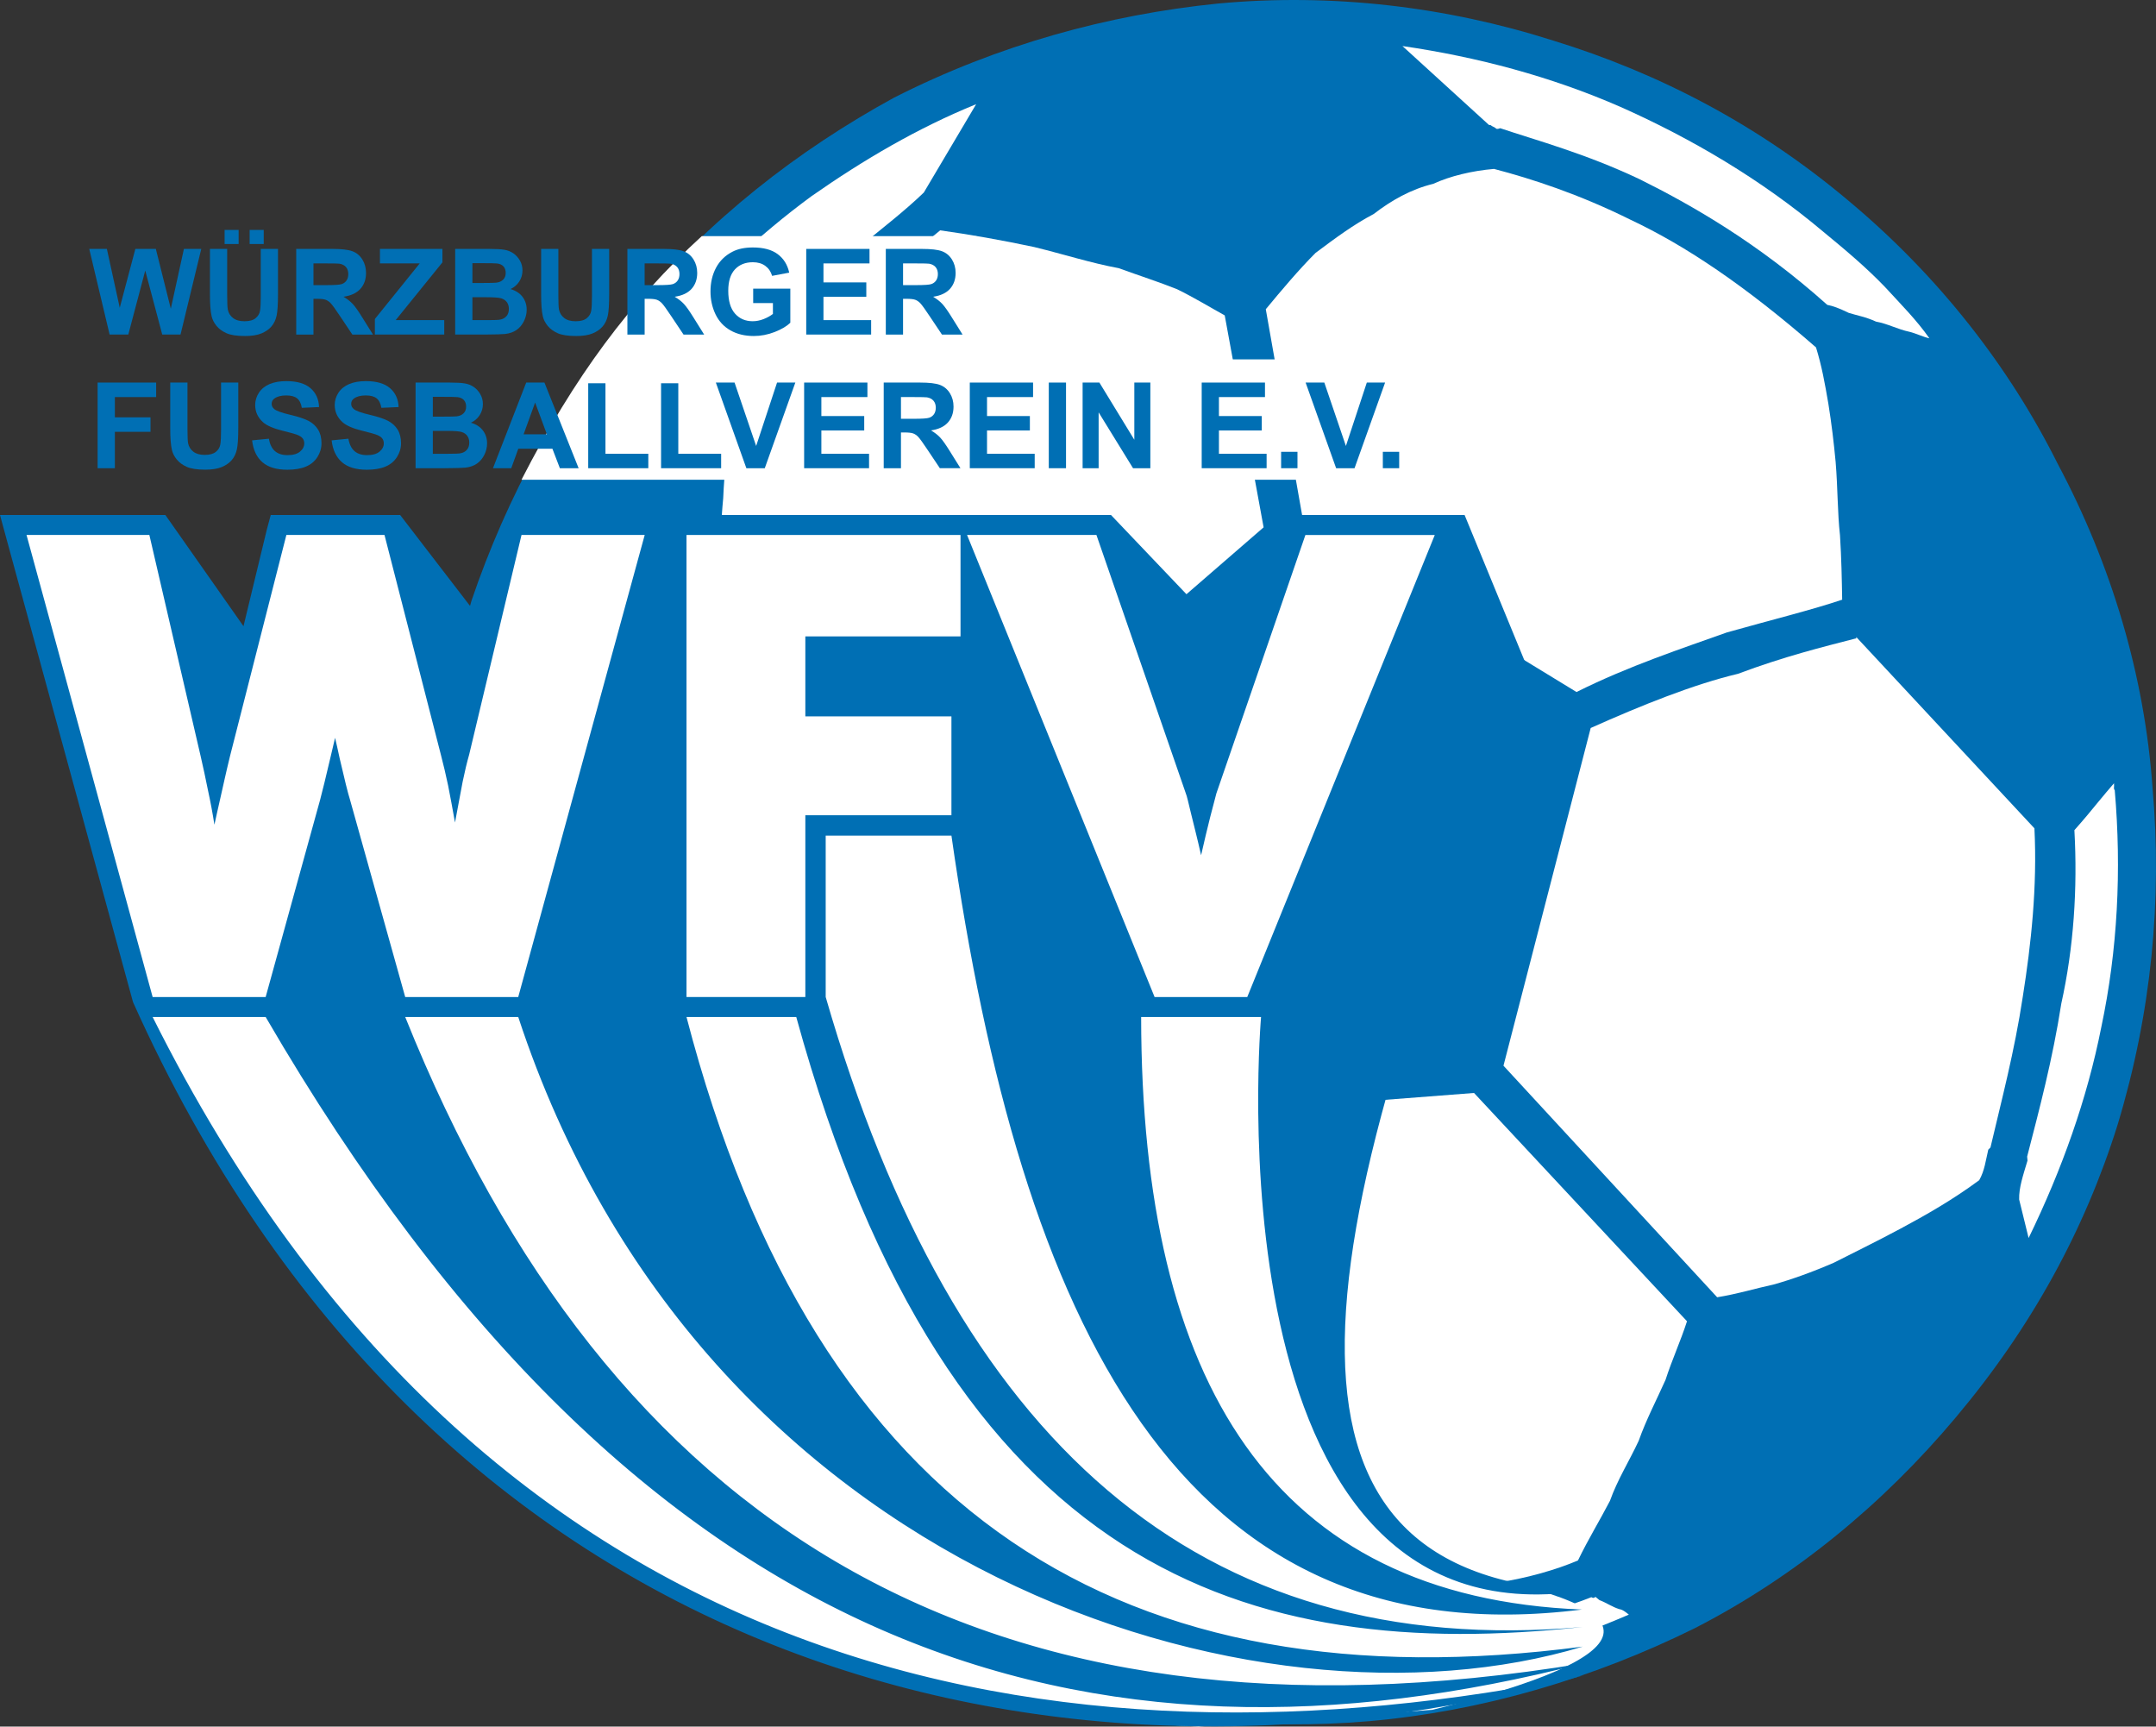
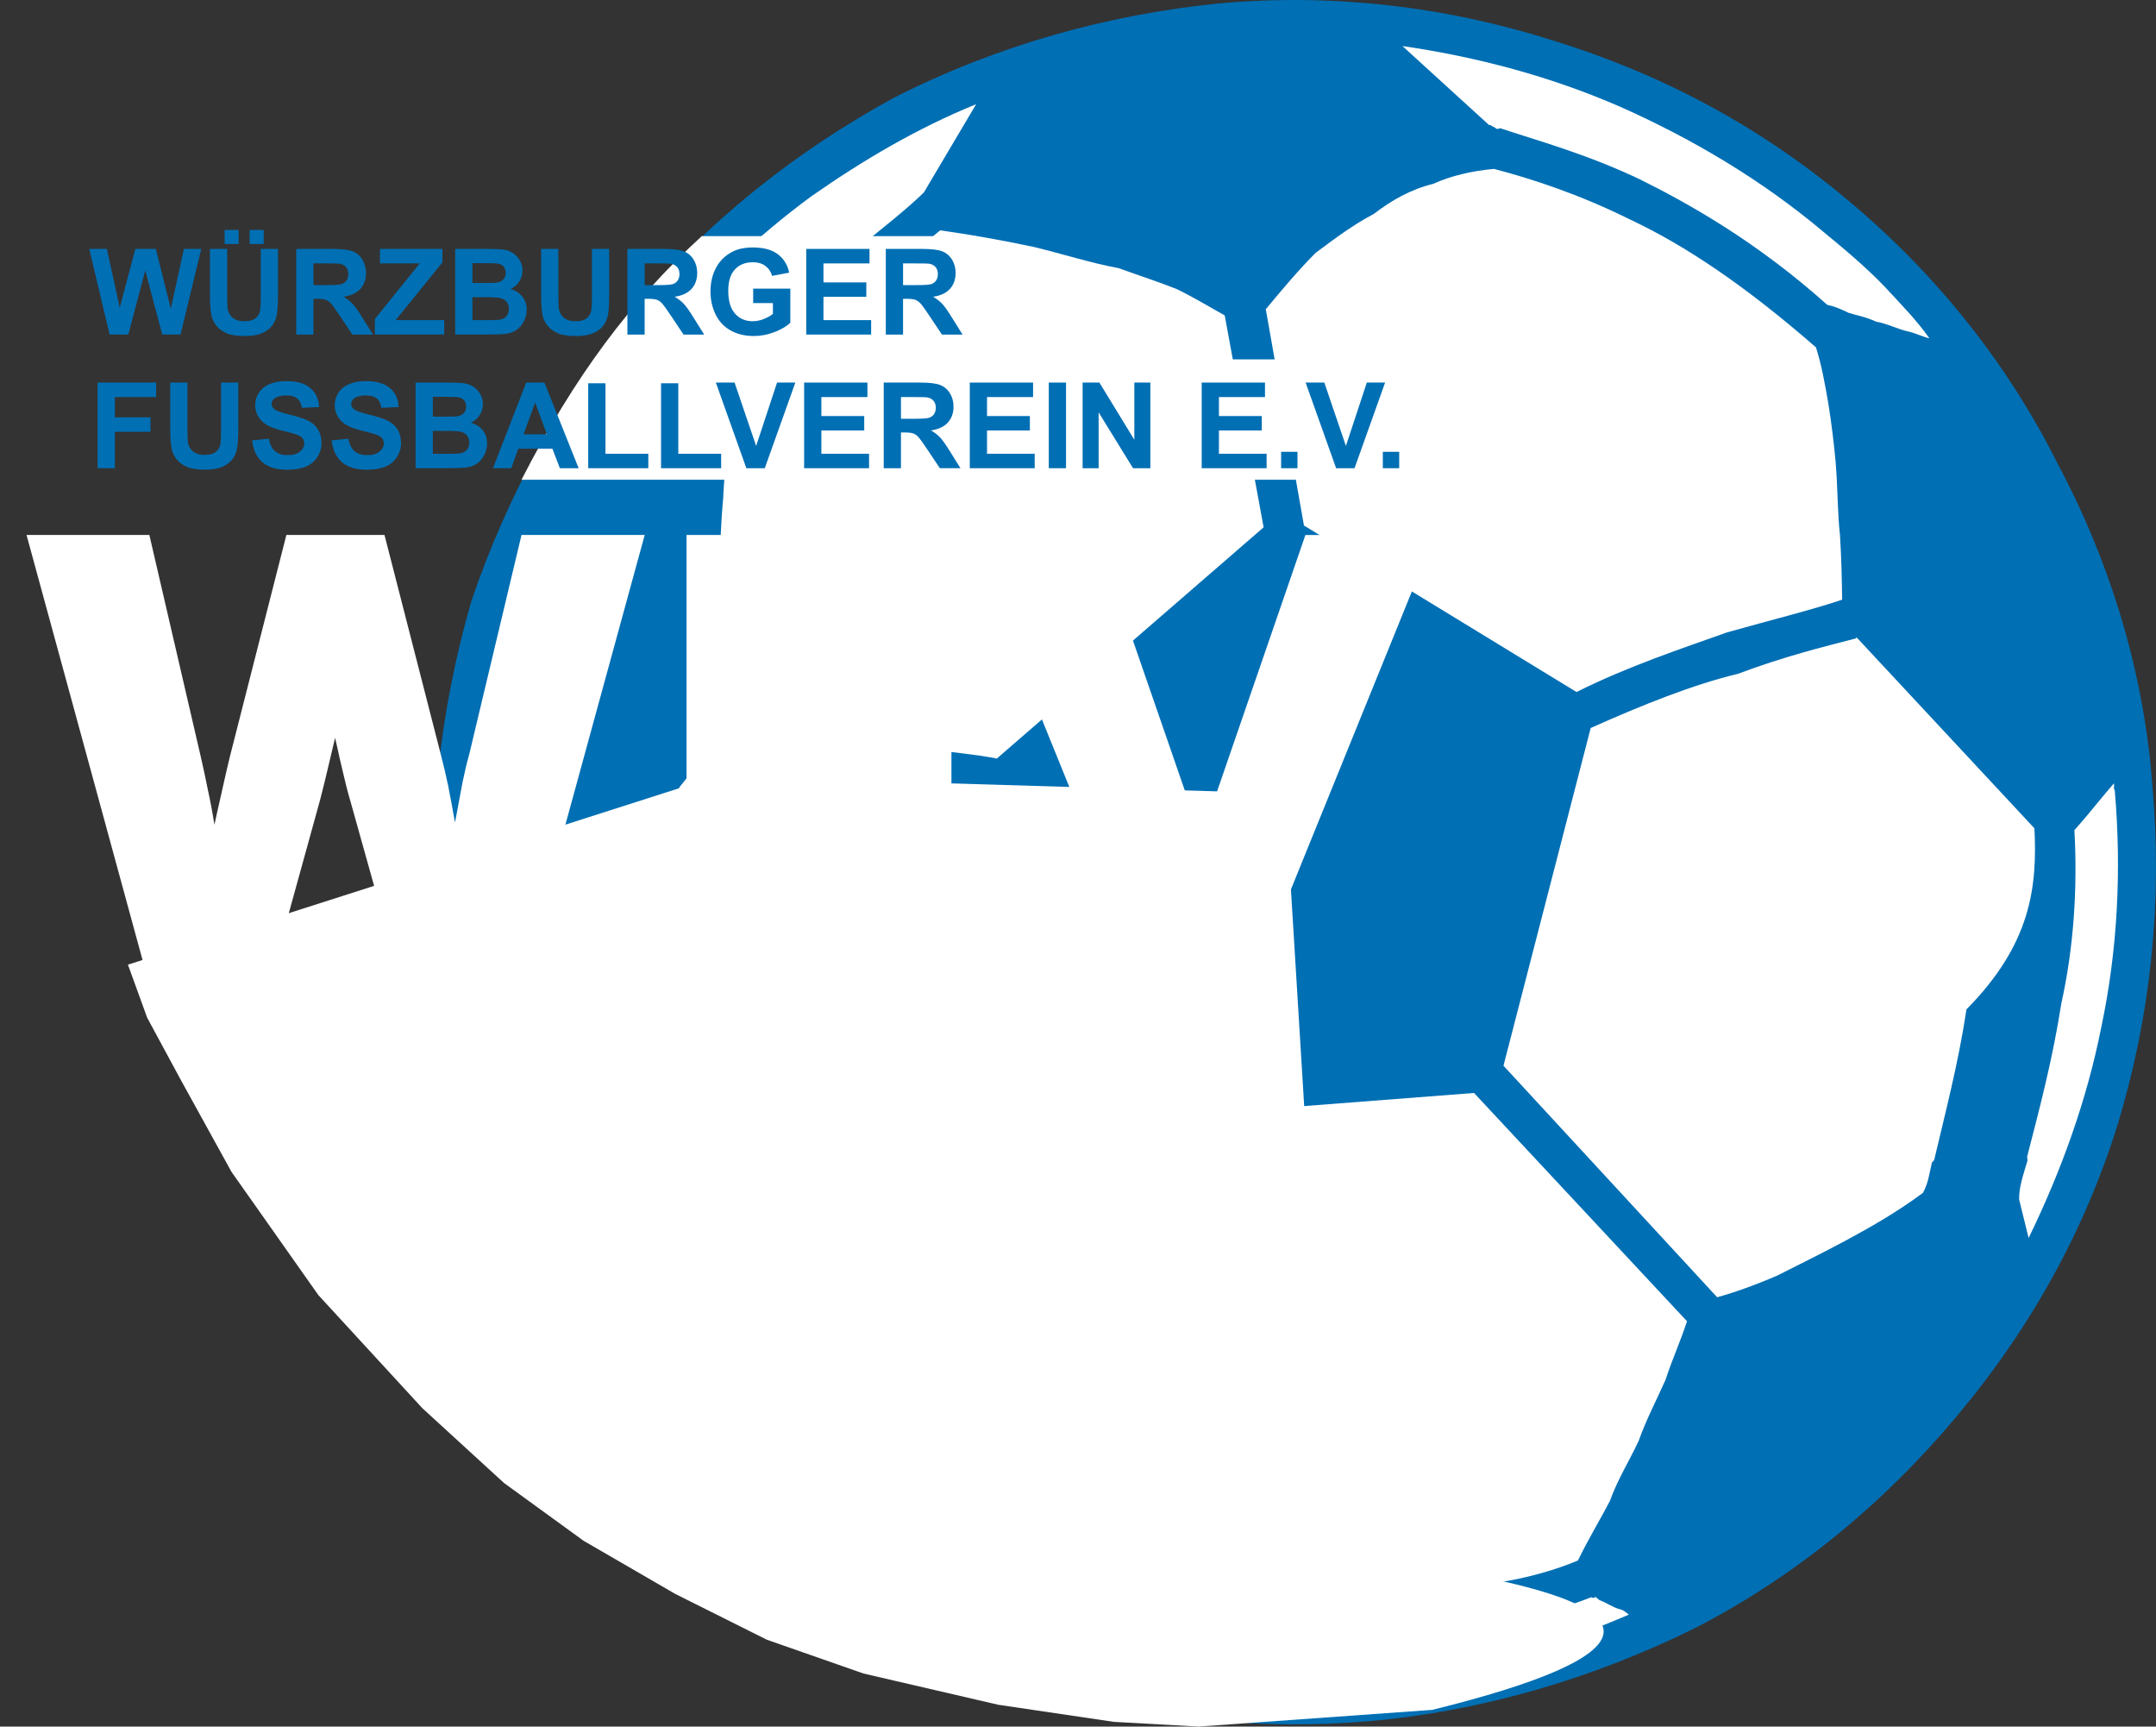
<svg xmlns="http://www.w3.org/2000/svg" version="1.1" id="Calque_1" width="427.142" height="341.975" viewBox="0 0 427.142 341.975" style="overflow:visible;enable-background:new 0 0 427.142 341.975;" xml:space="preserve">
  <rect x="0" y="0" width="427.142" height="341.975" fill="#333333" stroke="none" />
  <g>
    <path style="fill-rule:evenodd;clip-rule:evenodd;fill:#006FB4;" d="M125.712,61.103c14.904-17.783,32.328-31.319,51.408-41.76   c20.592-10.439,42.264-16.416,64.225-18.647c22.464-2.088,45.144,0.575,66.384,7.344c20.88,6.408,40.68,16.704,58.536,31.752   c17.928,14.976,31.823,32.904,41.399,52.056c10.656,20.016,17.208,41.904,18.792,64.152c1.944,22.249-0.216,44.64-6.912,66.745   c-6.552,20.951-17.136,40.248-32.04,57.96c-14.615,17.424-32.184,31.752-51.695,41.76c-20.232,10.008-42.265,16.488-64.513,18.432   c-21.743,1.872-44.855-0.359-66.384-7.344c-20.52-6.192-40.68-16.704-58.536-31.752c-17.856-14.977-31.464-32.688-41.4-52.128   c-10.368-19.729-16.56-42.048-18.72-64.08c-1.656-22.032,0.864-44.856,7.128-66.528C100.368,98.471,111.096,78.527,125.712,61.103   L125.712,61.103z" />
    <path style="fill-rule:evenodd;clip-rule:evenodd;fill:#FFFFFF;" d="M143.496,143.759c-2.448,3.456-5.328,7.848-8.784,12.024   c-2.448,4.68-6.048,9.504-8.496,14.256c-2.304,3.6-4.248,7.488-5.904,10.944c-1.656,2.88-2.736,5.977-3.744,8.641   c1.728,5.472,4.32,13.248,8.064,21.96c2.88,7.92,6.696,16.632,10.8,24.912c2.376,4.752,4.248,9.071,6.408,13.68   c1.872,3.816,4.032,6.912,5.832,10.439c2.664,0.217,5.616,1.44,9.72,2.593c3.312,0.792,7.992,1.872,12.168,2.592   c4.824,0.864,9.792,1.512,15.192,1.728c4.752,0,9.432-0.432,13.824-1.512c0.504-2.376,2.016-5.112,3.024-7.776   c1.44-3.6,3.312-6.336,4.392-9.432c2.736-4.752,5.112-10.296,7.56-16.56c2.592-4.608,5.256-10.152,7.848-15.624l-24.768-58.752   c-4.248-0.072-9.216-0.72-13.824-1.8c-4.176-0.72-9.072-1.512-14.112-3.024c-4.608-1.08-9-2.52-13.536-4.32   C150.912,147.215,147.096,146.062,143.496,143.759L143.496,143.759z" />
    <path style="fill-rule:evenodd;clip-rule:evenodd;fill:#FFFFFF;" d="M312.624,309.07c2.088-4.319,4.32-7.92,6.336-11.808   c1.513-4.248,3.816-7.848,5.688-11.88c1.512-4.248,3.527-8.064,5.328-12.096c1.224-3.816,3.023-7.776,4.248-11.593l-42.192-45.216   l-64.368,4.968c-2.231,4.177-4.536,9.288-6.912,14.832c-2.592,4.608-5.256,10.152-7.344,15.984c-2.304,3.6-3.384,6.768-4.752,9.864   c-0.72,2.664-2.52,5.399-3.816,7.848c1.512,3.312,3.312,6.84,4.68,10.008c1.728,3.672,3.96,7.632,6.552,11.088   c2.592,4.393,6.12,8.641,8.64,12.24c3.456,4.896,7.057,8.712,10.08,11.736c4.824,0.792,11.736,1.584,19.08,2.16   c7.416,0.144,15.336-0.216,23.112-0.504c7.128-1.08,13.824-1.513,20.088-3.312C302.616,312.526,308.232,310.942,312.624,309.07   L312.624,309.07z" />
-     <path style="fill-rule:evenodd;clip-rule:evenodd;fill:#FFFFFF;" d="M403.057,164.062l-35.28-37.872   c-0.216,0.288,0.36,0.216-0.216,0.288c-6.408,1.656-14.04,3.528-23.256,6.984c-8.784,2.088-19.009,6.192-29.16,10.728   l-17.28,66.888l42.336,45.863c4.032-0.647,7.776-1.8,11.16-2.52c3.6-1.008,7.632-2.448,11.952-4.32   c3.527-1.8,8.136-4.032,13.248-6.768c4.968-2.664,10.296-5.688,15.552-9.576c1.08-1.872,1.296-3.96,1.8-6.048   c0.433-0.433,0,0,0.433-0.433c2.159-9.216,4.752-18.936,6.407-29.88C402.408,186.959,403.632,175.654,403.057,164.062   L403.057,164.062z" />
+     <path style="fill-rule:evenodd;clip-rule:evenodd;fill:#FFFFFF;" d="M403.057,164.062l-35.28-37.872   c-0.216,0.288,0.36,0.216-0.216,0.288c-6.408,1.656-14.04,3.528-23.256,6.984c-8.784,2.088-19.009,6.192-29.16,10.728   l-17.28,66.888l42.336,45.863c3.6-1.008,7.632-2.448,11.952-4.32   c3.527-1.8,8.136-4.032,13.248-6.768c4.968-2.664,10.296-5.688,15.552-9.576c1.08-1.872,1.296-3.96,1.8-6.048   c0.433-0.433,0,0,0.433-0.433c2.159-9.216,4.752-18.936,6.407-29.88C402.408,186.959,403.632,175.654,403.057,164.062   L403.057,164.062z" />
    <path style="fill-rule:evenodd;clip-rule:evenodd;fill:#FFFFFF;" d="M242.641,62.471c-2.736-1.512-6.049-3.527-9.433-5.184   c-3.6-1.44-7.416-2.664-11.592-4.176c-5.472-1.009-10.8-2.736-16.704-4.177c-6.408-1.367-12.96-2.52-18.648-3.312   c-3.816,3.096-7.344,6.408-10.8,9.576c-3.816,3.096-7.344,6.408-10.944,9.72c-3.384,3.168-6.696,6.48-10.224,9.792   c-3.168,2.88-6.552,6.048-9.648,9.792c-0.504,3.888-1.152,8.856-1.368,14.184c-0.432,4.464-0.648,9.792-0.648,14.616   c0.144,4.896-0.072,9,0.504,13.464c0.72,3.384,0.864,7.056,2.304,9.576c3.456,1.584,7.416,3.456,11.664,4.968   c4.248,1.584,8.928,3.456,13.968,4.104c4.248,1.584,9.216,2.232,13.392,2.952c4.176,0.72,8.712,1.008,13.032,1.872l52.849-45.792   L242.641,62.471L242.641,62.471z" />
    <path style="fill-rule:evenodd;clip-rule:evenodd;fill:#FFFFFF;" d="M295.992,33.455c-4.32,0.36-8.784,1.439-12.024,2.952   c-4.464,1.08-8.352,3.312-11.808,5.976c-4.104,2.16-7.56,4.752-11.52,7.704c-3.312,3.312-6.769,7.416-9.864,11.16l7.56,42.84   l54,32.976c10.368-5.184,21.168-8.712,29.809-11.808c9.216-2.592,16.848-4.464,22.823-6.48c-0.071-4.104-0.144-8.208-0.432-12.744   c-0.504-4.464-0.432-9.36-0.864-14.544c-0.359-3.816-0.792-7.488-1.439-11.52c-0.72-4.176-1.296-7.416-2.448-11.16   c-13.968-12.168-25.848-20.16-36.72-25.271C312.769,38.423,303.408,35.399,295.992,33.455L295.992,33.455z" />
    <path style="fill-rule:evenodd;clip-rule:evenodd;fill:#FFFFFF;" d="M382.248,67.007c-2.52-3.6-5.544-6.624-8.855-10.224   c-3.744-3.889-7.776-7.272-12.24-10.944c-12.24-10.296-26.064-18.432-40.176-24.696c-13.681-5.976-28.296-9.863-43.128-12.023   l17.136,15.624c0.72,0.072,0,0,1.152,0.504c0.432,0.36,0.432,0.36,1.079,0.144c7.057,2.376,16.776,4.969,27.576,10.08   c10.296,5.112,23.473,12.601,37.225,24.912c1.151,0.216,2.304,0.648,4.248,1.584c1.584,0.504,3.384,0.792,5.399,1.729   c2.376,0.432,4.248,1.512,6.624,2.016C379.513,65.999,380.952,66.719,382.248,67.007L382.248,67.007z" />
    <path style="fill-rule:evenodd;clip-rule:evenodd;fill:#FFFFFF;" d="M401.904,245.207c6.624-13.608,11.592-27.576,14.4-41.761   c3.239-15.264,4.031-31.176,2.663-46.943c-0.287-0.288-0.071-0.576-0.144-1.368c-1.008,1.152-2.016,2.376-3.096,3.672   c-1.225,1.512-2.952,3.6-4.752,5.616c0.647,11.592-0.145,23.328-2.593,34.344c-1.728,11.088-4.319,20.809-6.768,30.312l0.072,0.792   c-0.864,2.88-1.729,5.399-1.656,7.704L401.904,245.207L401.904,245.207z" />
    <path style="fill-rule:evenodd;clip-rule:evenodd;fill:#FFFFFF;" d="M222.12,330.095c7.704,1.656,15.769,2.88,23.688,3.312   c7.991,0.359,16.92,0.287,25.056-0.433c9.432-0.432,18.648-2.448,27.504-4.607c8.208-2.232,16.848-5.328,24.336-8.568   c-0.288-0.216-1.151-1.008-1.872-1.08c-1.584-0.504-2.304-1.152-3.96-1.8c0,0-0.359-0.288-0.792-0.648   c-0.359,0.433-0.792,0.072-0.792,0.072c-4.896,1.944-10.512,3.528-16.416,4.896c-6.624,1.225-14.04,2.593-21.096,2.881   c-8.353,0.647-16.2,1.008-24.192,0.647c-7.416-0.216-14.184-1.08-20.016-1.656c-1.44,0.792-2.736,1.729-4.32,2.664   c-1.008,0.36-2.448,1.225-3.888,2.305c-0.576,0.72-1.8,1.224-2.017,1.512C222.912,330.022,222.48,329.663,222.12,330.095   L222.12,330.095z" />
    <path style="fill-rule:evenodd;clip-rule:evenodd;fill:#FFFFFF;" d="M93.96,180.263l0.072,0.792   c0.144,1.656-0.144,2.664,0.36,3.816c1.8,20.951,7.416,40.752,16.848,59.76c9.072,17.424,20.592,33.12,36.144,46.944   c-0.648-2.521-0.936-4.824-1.224-7.849c-0.576-3.24-0.792-6.191-1.512-9.576c-0.072-0.792-0.432-1.872-0.72-3.312   c-0.072-0.864,0-1.512-0.072-2.376c-2.592-3.456-4.896-7.344-7.776-12.024c-2.736-5.111-5.544-10.728-8.28-16.56   c-3.816-7.992-7.488-16.561-10.944-25.057c-2.952-8.783-5.832-16.704-7.56-22.176c-1.152-1.008-2.592-1.728-3.96-2.808   c-1.584-1.368-2.808-2.376-4.392-3.744c-1.224-1.008-2.808-2.376-4.032-3.312C95.616,181.631,94.896,180.982,93.96,180.263   L93.96,180.263z" />
    <path style="fill-rule:evenodd;clip-rule:evenodd;fill:#FFFFFF;" d="M131.76,66.143c-3.312,4.032-6.408,7.704-9.576,12.097   c-2.304,3.6-4.608,7.271-6.768,10.728c1.368-0.144,3.024-0.288,3.888-0.792c2.304-0.864,4.032-1.44,6.696-1.944   c2.088-1.008,3.96-2.232,6.408-3.672c2.232-0.864,4.32-1.872,6.552-3.6c2.952-3.528,6.12-6.408,10.008-10.224   c3.024-2.952,6.696-6.408,10.296-9.792c3.744-3.601,7.992-7.128,11.52-10.44c4.104-3.384,8.352-6.624,12.24-10.368l10.368-17.496   c-11.52,4.681-22.32,11.017-32.616,18.216C150.192,46.631,140.616,55.703,131.76,66.143L131.76,66.143z" />
    <path style="fill-rule:evenodd;clip-rule:evenodd;fill:#FFFFFF;" d="M29.16,201.575l-3.816-10.513l116.568-37.296l112.68,3.384   l6.696,109.368l8.136,27.216l8.641,11.448c3.456,2.088,6.983,4.176,10.439,6.192c41.4,7.271,37.872,16.775-4.752,27.288   l-46.296,3.312l-16.775-0.936l-22.896-3.385l-26.712-6.191l-19.152-6.696l-18.144-9.072l-18.144-10.512l-15.768-11.448   l-16.2-14.832l-20.592-22.392l-17.208-24.408l-10.008-18.144L29.16,201.575L29.16,201.575z" />
-     <path style="fill-rule:evenodd;clip-rule:evenodd;fill:#006FB4;" d="M95.328,122.879l4.104-17.856l0.72-3.024h3.168h24.408h4.32   h0.864h3.096h49.68h4.608h1.296h2.664h22.968h2.88l26.208,27.504l8.496-24.84l0.936-2.664h2.88h25.632h5.904   c4.68,11.376,9.36,22.752,14.04,34.128c-49.104,116.352-54.647,175.968,9.072,178.992c-74.664,11.016-63.36-114.408-63.433-113.688   h-2.735h-18.36h-2.664c0.072,72.504,26.064,114.912,87.336,117.36c-79.92,10.08-111.24-57.528-124.92-153.288h-24.912   c0,10.656,0,21.312,0,31.968c25.272,87.552,73.728,131.472,149.976,124.776c-65.952,7.128-125.496-10.584-155.808-120.816   c-7.2,0-14.472,0-21.744,0c25.704,98.928,86.904,136.584,177.552,124.704c-64.513,19.44-174.6-14.472-210.888-124.704   c-7.488,0-14.904,0-22.392,0c40.176,100.08,114.264,147.672,233.424,128.016c-97.271,25.057-186.768-0.216-261.072-128.016   c-7.488,0-14.976,0-22.392,0c66.24,132.552,180.144,151.561,283.536,130.392c-109.584,29.881-229.464-4.176-287.424-133.344   l-24.984-91.44L0,101.999h5.256h24.336h3.168l15.48,22.032l4.608-19.08l0.792-2.952h3.096h19.44h3.096L95.328,122.879   L95.328,122.879z M83.448,150.455L73.08,109.991H59.832l-10.368,40.68l0,0c-0.36,1.512-0.72,3.096-1.08,4.608   c-0.432,1.872-0.648,2.736-0.792,3.456l0,0c-0.432,1.872-0.576,2.592-0.648,2.808c-0.144,0.864-0.36,1.8-0.576,2.664l-4.392,20.665   l-3.456-20.88c-0.144-1.08-0.36-2.232-0.576-3.384c-0.216-1.152-0.432-2.232-0.648-3.312v-0.072c-0.36-1.8-0.648-3.024-0.72-3.312   c-0.288-1.44-0.504-2.592-0.72-3.312l0,0l-9.432-40.608H10.44l22.824,83.448h16.344l9.936-36.144l0,0   c0.288-0.864,0.576-1.944,0.864-3.24c0.36-1.368,0.792-3.096,1.224-5.112s0,0,0.288-1.08c0.216-1.08,0.432-2.016,0.576-2.52   l3.6-16.992l4.176,16.848c0.144,0.72,0.288,1.368,0.432,1.8c0.144,0.792,0.36,1.656,0.576,2.448l0,0   c0.432,2.016,0.792,3.672,1.152,4.968c0.288,1.152,0.504,2.088,0.72,2.808l0.072,0.072l10.08,36.144h16.272l22.896-83.448h-15.984   l-9.648,40.392l-0.072,0.072c-0.144,0.72-0.36,1.512-0.576,2.376c-0.216,1.008-0.432,1.944-0.576,2.808l0,0   c-0.36,1.728-0.648,3.024-0.72,3.528c-0.288,1.656-0.576,3.168-0.792,4.464l-4.032,21.456l-3.816-21.528   c-0.216-1.008-0.432-2.232-0.72-3.816c-0.216-1.08-0.432-2.232-0.72-3.312v-0.072c-0.144-0.72-0.36-1.728-0.648-2.952   C83.88,152.183,83.664,151.247,83.448,150.455L83.448,150.455L83.448,150.455z M140.04,109.991v83.448h15.552v-31.968v-3.96h3.96   h24.984v-11.664h-24.984h-3.96v-3.96v-15.84v-4.032h3.96h26.712v-12.024H140.04L140.04,109.991z M197.568,109.991l33.84,83.448   h13.032l33.912-83.448h-16.849L244.8,158.447l0,0c-0.144,0.288-0.287,0.864-0.504,1.728c-0.216,0.864-0.432,1.728-0.647,2.592   v0.072c-0.288,1.08-0.576,2.232-0.864,3.456c-0.432,1.8-0.72,3.024-0.936,3.96l-3.889,16.992l-3.888-16.992   c-0.288-1.152-0.648-2.808-1.152-4.68c-0.144-0.792-0.432-2.088-0.863-3.6h0.071c-0.216-0.648-0.359-1.296-0.647-2.448   c-0.145-0.576-0.288-0.936-0.288-1.152l-16.776-48.384H197.568L197.568,109.991z" />
    <path style="fill-rule:evenodd;clip-rule:evenodd;fill:#FFFFFF;" d="M76.176,105.959l11.16,43.488   c0.504,1.944,1.008,4.032,1.44,6.12c0.432,2.16,0.864,4.536,1.368,7.344c0.576-3.24,1.152-5.976,1.512-8.064   c0.432-2.088,0.864-3.888,1.296-5.4l10.368-43.488h24.408l-25.056,91.512H80.28l-10.944-39.096   c-0.432-1.368-1.08-4.032-2.016-8.064c-0.36-1.8-0.72-3.168-0.936-4.176c-0.216,0.864-0.504,2.088-0.864,3.672   c-0.936,4.032-1.656,6.912-2.088,8.568l-10.8,39.096H30.24L5.256,105.959h24.336l10.152,43.776c0.504,2.232,1.008,4.464,1.44,6.696   c0.504,2.304,0.936,4.608,1.296,6.912c0.36-1.728,0.792-3.528,1.224-5.472c0.432-1.872,1.008-4.608,1.872-8.136l11.16-43.776   H76.176L76.176,105.959z" />
    <polygon style="fill-rule:evenodd;clip-rule:evenodd;fill:#FFFFFF;" points="136.008,197.471 136.008,105.959 190.296,105.959    190.296,126.047 159.552,126.047 159.552,141.887 188.496,141.887 188.496,161.471 159.552,161.471 159.552,197.471    136.008,197.471  " />
    <path style="fill-rule:evenodd;clip-rule:evenodd;fill:#FFFFFF;" d="M228.744,197.471l-37.152-91.512h25.632l17.712,51.192   c0.216,0.504,0.504,1.8,1.008,3.888c0.504,2.088,1.224,4.824,2.016,8.352c0.648-2.808,1.225-5.328,1.8-7.56   c0.576-2.232,1.009-3.816,1.225-4.68l17.64-51.192h25.632l-37.151,91.512H228.744L228.744,197.471z" />
    <path style="fill-rule:evenodd;clip-rule:evenodd;fill:#FFFFFF;" d="M103.32,95.015h174.744V71.183h-84.6V46.775   c-18.576,0-35.784,0-54.432,0C124.92,59.663,113.76,74.639,103.32,95.015L103.32,95.015z" />
    <polygon style="fill-rule:evenodd;clip-rule:evenodd;fill:#006FB4;" points="21.717,66.264 17.682,49.301 21.174,49.301    23.726,60.951 26.816,49.301 30.876,49.301 33.841,61.149 36.436,49.301 39.873,49.301 35.766,66.264 32.144,66.264 28.777,53.582    25.418,66.264 21.717,66.264  " />
    <path style="fill-rule:evenodd;clip-rule:evenodd;fill:#006FB4;" d="M41.594,49.301h3.414v9.187c0,1.457,0.043,2.405,0.126,2.835   c0.146,0.695,0.496,1.253,1.043,1.671c0.551,0.423,1.303,0.632,2.256,0.632c0.969,0,1.701-0.197,2.193-0.596   c0.492-0.396,0.788-0.885,0.886-1.462c0.102-0.58,0.149-1.54,0.149-2.883v-9.384h3.414v8.91c0,2.037-0.09,3.476-0.275,4.316   s-0.524,1.548-1.02,2.129c-0.496,0.576-1.162,1.038-1.988,1.382c-0.831,0.344-1.917,0.514-3.256,0.514   c-1.614,0-2.839-0.186-3.674-0.561c-0.834-0.375-1.492-0.861-1.976-1.458c-0.484-0.596-0.803-1.224-0.957-1.88   c-0.225-0.971-0.334-2.405-0.334-4.305V49.301L41.594,49.301z M44.499,48.329v-2.788h2.78v2.788H44.499L44.499,48.329z    M49.457,48.329v-2.788h2.792v2.788H49.457L49.457,48.329z" />
    <path style="fill-rule:evenodd;clip-rule:evenodd;fill:#006FB4;" d="M58.686,66.264V49.301h7.189c1.808,0,3.119,0.154,3.938,0.458   c0.819,0.305,1.477,0.845,1.969,1.623c0.492,0.782,0.736,1.671,0.736,2.674c0,1.271-0.374,2.326-1.118,3.156   c-0.744,0.825-1.863,1.351-3.347,1.563c0.74,0.435,1.351,0.908,1.831,1.426c0.48,0.518,1.126,1.434,1.941,2.753l2.067,3.31h-4.083   l-2.469-3.692c-0.878-1.319-1.477-2.149-1.799-2.492c-0.323-0.344-0.666-0.577-1.028-0.707c-0.362-0.127-0.933-0.19-1.721-0.19   h-0.689v7.082H58.686L58.686,66.264z M62.104,56.473h2.524c1.638,0,2.662-0.066,3.071-0.205c0.406-0.139,0.724-0.379,0.957-0.719   c0.229-0.34,0.347-0.763,0.347-1.271c0-0.573-0.154-1.031-0.457-1.383c-0.303-0.352-0.732-0.572-1.287-0.667   c-0.276-0.036-1.106-0.056-2.493-0.056h-2.662V56.473L62.104,56.473z" />
    <polygon style="fill-rule:evenodd;clip-rule:evenodd;fill:#006FB4;" points="74.271,66.264 74.271,63.175 83.153,52.172    75.274,52.172 75.274,49.301 87.653,49.301 87.653,51.963 78.389,63.404 88.012,63.404 88.012,66.264 74.271,66.264  " />
    <path style="fill-rule:evenodd;clip-rule:evenodd;fill:#006FB4;" d="M90.178,49.301h6.76c1.339,0,2.339,0.056,2.997,0.17   c0.657,0.11,1.244,0.344,1.764,0.699c0.52,0.355,0.949,0.825,1.295,1.418c0.347,0.588,0.52,1.251,0.52,1.982   c0,0.794-0.213,1.524-0.638,2.188c-0.429,0.664-1.008,1.161-1.736,1.493c1.028,0.3,1.823,0.813,2.375,1.536   c0.555,0.727,0.831,1.58,0.831,2.56c0,0.771-0.177,1.521-0.536,2.251c-0.358,0.727-0.847,1.312-1.464,1.746   c-0.618,0.434-1.382,0.702-2.292,0.805c-0.567,0.06-1.941,0.1-4.119,0.115h-5.756V49.301L90.178,49.301z M93.595,52.124v3.923   h2.236c1.331,0,2.158-0.021,2.481-0.06c0.583-0.067,1.043-0.269,1.378-0.604c0.334-0.336,0.5-0.778,0.5-1.327   c0-0.525-0.142-0.951-0.429-1.279c-0.292-0.328-0.721-0.525-1.288-0.593c-0.338-0.039-1.312-0.06-2.917-0.06H93.595L93.595,52.124z    M93.595,58.87v4.534h3.158c1.232,0,2.012-0.032,2.343-0.103c0.508-0.091,0.921-0.32,1.24-0.676c0.319-0.359,0.48-0.841,0.48-1.441   c0-0.51-0.126-0.94-0.37-1.296c-0.248-0.355-0.603-0.615-1.067-0.777c-0.465-0.162-1.477-0.241-3.028-0.241H93.595L93.595,58.87z" />
    <path style="fill-rule:evenodd;clip-rule:evenodd;fill:#006FB4;" d="M107.207,49.301h3.414v9.187c0,1.457,0.043,2.405,0.126,2.835   c0.146,0.695,0.496,1.253,1.043,1.671c0.551,0.423,1.303,0.632,2.256,0.632c0.969,0,1.701-0.197,2.193-0.596   c0.492-0.396,0.788-0.885,0.886-1.462c0.103-0.58,0.15-1.54,0.15-2.883v-9.384h3.414v8.91c0,2.037-0.09,3.476-0.275,4.316   s-0.524,1.548-1.02,2.129c-0.496,0.576-1.162,1.038-1.988,1.382c-0.831,0.344-1.917,0.514-3.256,0.514   c-1.614,0-2.839-0.186-3.674-0.561c-0.834-0.375-1.492-0.861-1.977-1.458c-0.484-0.596-0.803-1.224-0.957-1.88   c-0.225-0.971-0.334-2.405-0.334-4.305V49.301L107.207,49.301z" />
    <path style="fill-rule:evenodd;clip-rule:evenodd;fill:#006FB4;" d="M124.299,66.264V49.301h7.189c1.807,0,3.119,0.154,3.938,0.458   c0.819,0.305,1.477,0.845,1.969,1.623c0.492,0.782,0.736,1.671,0.736,2.674c0,1.271-0.374,2.326-1.118,3.156   c-0.744,0.825-1.863,1.351-3.347,1.563c0.74,0.435,1.351,0.908,1.831,1.426c0.48,0.518,1.126,1.434,1.941,2.753l2.067,3.31h-4.083   l-2.469-3.692c-0.878-1.319-1.477-2.149-1.799-2.492c-0.323-0.344-0.666-0.577-1.028-0.707c-0.362-0.127-0.933-0.19-1.721-0.19   h-0.689v7.082H124.299L124.299,66.264z M127.717,56.473h2.524c1.638,0,2.662-0.066,3.071-0.205   c0.405-0.139,0.724-0.379,0.957-0.719c0.229-0.34,0.347-0.763,0.347-1.271c0-0.573-0.154-1.031-0.457-1.383   c-0.303-0.352-0.732-0.572-1.288-0.667c-0.275-0.036-1.106-0.056-2.492-0.056h-2.662V56.473L127.717,56.473z" />
    <path style="fill-rule:evenodd;clip-rule:evenodd;fill:#006FB4;" d="M149.219,60.027v-2.859h7.359v6.758   c-0.717,0.694-1.752,1.307-3.11,1.836c-1.359,0.525-2.732,0.79-4.123,0.79c-1.768,0-3.312-0.371-4.626-1.113   c-1.315-0.747-2.303-1.81-2.965-3.195c-0.662-1.387-0.992-2.891-0.992-4.519c0-1.766,0.37-3.337,1.106-4.712   c0.74-1.37,1.819-2.424,3.244-3.155c1.083-0.564,2.434-0.845,4.048-0.845c2.099,0,3.741,0.442,4.918,1.323   c1.181,0.885,1.941,2.104,2.28,3.665l-3.39,0.636c-0.24-0.834-0.689-1.493-1.347-1.976c-0.657-0.481-1.476-0.722-2.46-0.722   c-1.492,0-2.678,0.474-3.56,1.421c-0.882,0.952-1.319,2.358-1.319,4.227c0,2.01,0.445,3.522,1.338,4.53   c0.89,1.007,2.06,1.508,3.504,1.508c0.717,0,1.434-0.142,2.154-0.422c0.717-0.281,1.335-0.624,1.851-1.023v-2.152H149.219   L149.219,60.027z" />
    <polygon style="fill-rule:evenodd;clip-rule:evenodd;fill:#006FB4;" points="159.729,66.264 159.729,49.301 172.265,49.301    172.265,52.172 163.142,52.172 163.142,55.932 171.631,55.932 171.631,58.787 163.142,58.787 163.142,63.404 172.588,63.404    172.588,66.264 159.729,66.264  " />
    <path style="fill-rule:evenodd;clip-rule:evenodd;fill:#006FB4;" d="M175.494,66.264V49.301h7.189c1.808,0,3.119,0.154,3.938,0.458   c0.819,0.305,1.477,0.845,1.969,1.623c0.492,0.782,0.736,1.671,0.736,2.674c0,1.271-0.374,2.326-1.118,3.156   c-0.744,0.825-1.863,1.351-3.347,1.563c0.74,0.435,1.351,0.908,1.831,1.426c0.48,0.518,1.126,1.434,1.941,2.753l2.067,3.31h-4.083   l-2.469-3.692c-0.878-1.319-1.477-2.149-1.799-2.492c-0.323-0.344-0.666-0.577-1.028-0.707c-0.362-0.127-0.933-0.19-1.721-0.19   h-0.689v7.082H175.494L175.494,66.264z M178.911,56.473h2.524c1.638,0,2.662-0.066,3.071-0.205   c0.406-0.139,0.724-0.379,0.957-0.719c0.229-0.34,0.347-0.763,0.347-1.271c0-0.573-0.154-1.031-0.457-1.383   c-0.303-0.352-0.732-0.572-1.287-0.667c-0.276-0.036-1.106-0.056-2.492-0.056h-2.662V56.473L178.911,56.473z" />
    <polygon style="fill-rule:evenodd;clip-rule:evenodd;fill:#006FB4;" points="19.339,92.736 19.339,75.773 30.935,75.773    30.935,78.645 22.757,78.645 22.757,82.657 29.817,82.657 29.817,85.528 22.757,85.528 22.757,92.736 19.339,92.736  " />
    <path style="fill-rule:evenodd;clip-rule:evenodd;fill:#006FB4;" d="M33.727,75.773h3.414v9.186c0,1.458,0.043,2.405,0.126,2.836   c0.146,0.695,0.496,1.252,1.043,1.671c0.551,0.422,1.304,0.632,2.256,0.632c0.969,0,1.701-0.198,2.193-0.597   c0.493-0.395,0.788-0.885,0.886-1.461c0.102-0.581,0.149-1.541,0.149-2.883v-9.384h3.414v8.91c0,2.038-0.091,3.476-0.276,4.317   s-0.523,1.548-1.02,2.128c-0.496,0.577-1.161,1.039-1.988,1.383c-0.831,0.343-1.917,0.513-3.256,0.513   c-1.615,0-2.839-0.186-3.674-0.561c-0.834-0.375-1.492-0.861-1.977-1.458s-0.803-1.225-0.957-1.88   c-0.224-0.972-0.334-2.405-0.334-4.305V75.773L33.727,75.773z" />
    <path style="fill-rule:evenodd;clip-rule:evenodd;fill:#006FB4;" d="M49.945,87.219l3.323-0.328   c0.197,1.122,0.602,1.943,1.217,2.469c0.61,0.521,1.433,0.786,2.473,0.786c1.098,0,1.929-0.233,2.484-0.703   c0.559-0.466,0.838-1.011,0.838-1.635c0-0.403-0.118-0.743-0.354-1.023c-0.232-0.284-0.642-0.529-1.229-0.734   c-0.398-0.142-1.312-0.387-2.732-0.743c-1.831-0.454-3.115-1.015-3.851-1.678c-1.04-0.932-1.559-2.07-1.559-3.412   c0-0.865,0.244-1.671,0.732-2.425c0.488-0.751,1.193-1.323,2.11-1.719c0.921-0.391,2.028-0.588,3.327-0.588   c2.126,0,3.721,0.466,4.796,1.398c1.071,0.936,1.634,2.18,1.689,3.739l-3.414,0.15c-0.146-0.873-0.46-1.501-0.941-1.88   c-0.48-0.383-1.201-0.572-2.162-0.572c-0.992,0-1.771,0.201-2.331,0.612c-0.362,0.26-0.543,0.611-0.543,1.05   c0,0.403,0.169,0.747,0.508,1.031c0.429,0.363,1.477,0.743,3.138,1.134c1.662,0.395,2.89,0.801,3.685,1.22   c0.796,0.422,1.418,0.995,1.871,1.726c0.449,0.73,0.673,1.631,0.673,2.701c0,0.972-0.268,1.884-0.807,2.729   c-0.54,0.849-1.299,1.481-2.284,1.892c-0.984,0.415-2.213,0.62-3.682,0.62c-2.138,0-3.78-0.494-4.926-1.485   C50.851,90.56,50.166,89.115,49.945,87.219L49.945,87.219z" />
    <path style="fill-rule:evenodd;clip-rule:evenodd;fill:#006FB4;" d="M65.702,87.219l3.323-0.328   c0.197,1.122,0.603,1.943,1.217,2.469c0.61,0.521,1.433,0.786,2.473,0.786c1.099,0,1.929-0.233,2.484-0.703   c0.559-0.466,0.839-1.011,0.839-1.635c0-0.403-0.118-0.743-0.354-1.023c-0.232-0.284-0.642-0.529-1.229-0.734   c-0.397-0.142-1.311-0.387-2.732-0.743c-1.831-0.454-3.114-1.015-3.851-1.678c-1.039-0.932-1.559-2.07-1.559-3.412   c0-0.865,0.244-1.671,0.732-2.425c0.488-0.751,1.193-1.323,2.111-1.719c0.921-0.391,2.027-0.588,3.327-0.588   c2.126,0,3.721,0.466,4.796,1.398c1.071,0.936,1.634,2.18,1.689,3.739l-3.414,0.15c-0.146-0.873-0.461-1.501-0.941-1.88   c-0.48-0.383-1.201-0.572-2.162-0.572c-0.992,0-1.772,0.201-2.331,0.612c-0.362,0.26-0.543,0.611-0.543,1.05   c0,0.403,0.169,0.747,0.508,1.031c0.429,0.363,1.476,0.743,3.138,1.134c1.662,0.395,2.89,0.801,3.686,1.22   c0.795,0.422,1.417,0.995,1.87,1.726c0.449,0.73,0.673,1.631,0.673,2.701c0,0.972-0.268,1.884-0.807,2.729   c-0.54,0.849-1.299,1.481-2.284,1.892c-0.984,0.415-2.213,0.62-3.682,0.62c-2.138,0-3.78-0.494-4.926-1.485   C66.608,90.56,65.923,89.115,65.702,87.219L65.702,87.219z" />
    <path style="fill-rule:evenodd;clip-rule:evenodd;fill:#006FB4;" d="M82.334,75.773h6.76c1.339,0,2.339,0.056,2.997,0.17   c0.658,0.11,1.244,0.344,1.764,0.699c0.52,0.355,0.949,0.825,1.295,1.418c0.346,0.589,0.52,1.251,0.52,1.982   c0,0.793-0.212,1.524-0.638,2.188c-0.429,0.663-1.008,1.161-1.736,1.493c1.027,0.3,1.823,0.813,2.374,1.536   c0.555,0.727,0.831,1.58,0.831,2.56c0,0.77-0.177,1.521-0.536,2.251c-0.358,0.727-0.847,1.311-1.465,1.746   c-0.618,0.434-1.382,0.703-2.292,0.806c-0.567,0.059-1.941,0.099-4.119,0.115h-5.756V75.773L82.334,75.773z M85.751,78.598v3.921   h2.236c1.331,0,2.158-0.02,2.481-0.059c0.583-0.067,1.043-0.269,1.378-0.604c0.335-0.335,0.5-0.778,0.5-1.327   c0-0.525-0.142-0.952-0.429-1.28c-0.292-0.328-0.721-0.525-1.288-0.593c-0.338-0.039-1.311-0.059-2.917-0.059H85.751L85.751,78.598   z M85.751,85.343v4.534h3.158c1.232,0,2.012-0.032,2.343-0.103c0.508-0.091,0.922-0.32,1.24-0.675   c0.319-0.359,0.48-0.841,0.48-1.441c0-0.51-0.126-0.94-0.37-1.295c-0.248-0.355-0.602-0.616-1.067-0.778   c-0.465-0.162-1.477-0.241-3.028-0.241H85.751L85.751,85.343z" />
    <path style="fill-rule:evenodd;clip-rule:evenodd;fill:#006FB4;" d="M114.637,92.736h-3.717l-1.477-3.854h-6.76l-1.394,3.854   h-3.623l6.587-16.963h3.611L114.637,92.736L114.637,92.736z M108.349,86.026l-2.331-6.295l-2.284,6.295H108.349L108.349,86.026z" />
    <polygon style="fill-rule:evenodd;clip-rule:evenodd;fill:#006FB4;" points="116.538,92.736 116.538,75.912 119.952,75.912    119.952,89.877 128.441,89.877 128.441,92.736 116.538,92.736  " />
    <polygon style="fill-rule:evenodd;clip-rule:evenodd;fill:#006FB4;" points="130.969,92.736 130.969,75.912 134.383,75.912    134.383,89.877 142.872,89.877 142.872,92.736 130.969,92.736  " />
    <polygon style="fill-rule:evenodd;clip-rule:evenodd;fill:#006FB4;" points="147.868,92.736 141.824,75.773 145.53,75.773    149.806,88.329 153.948,75.773 157.57,75.773 151.515,92.736 147.868,92.736  " />
    <polygon style="fill-rule:evenodd;clip-rule:evenodd;fill:#006FB4;" points="159.314,92.736 159.314,75.773 171.851,75.773    171.851,78.645 162.728,78.645 162.728,82.405 171.217,82.405 171.217,85.26 162.728,85.26 162.728,89.877 172.174,89.877    172.174,92.736 159.314,92.736  " />
    <path style="fill-rule:evenodd;clip-rule:evenodd;fill:#006FB4;" d="M175.08,92.736V75.773h7.189c1.807,0,3.119,0.154,3.938,0.458   c0.819,0.305,1.477,0.846,1.969,1.623c0.492,0.782,0.736,1.671,0.736,2.674c0,1.271-0.374,2.326-1.118,3.155   c-0.745,0.826-1.863,1.351-3.347,1.564c0.74,0.435,1.35,0.908,1.831,1.426c0.48,0.517,1.126,1.434,1.941,2.752l2.067,3.31h-4.083   l-2.469-3.693c-0.878-1.319-1.477-2.148-1.799-2.492c-0.323-0.343-0.666-0.577-1.028-0.707c-0.362-0.126-0.933-0.189-1.721-0.189   h-0.689v7.082H175.08L175.08,92.736z M178.498,82.946h2.524c1.638,0,2.662-0.067,3.071-0.206c0.405-0.138,0.724-0.379,0.957-0.719   c0.229-0.34,0.347-0.762,0.347-1.271c0-0.573-0.154-1.031-0.457-1.383c-0.303-0.352-0.732-0.572-1.288-0.667   c-0.275-0.036-1.106-0.056-2.492-0.056h-2.662V82.946L178.498,82.946z" />
    <polygon style="fill-rule:evenodd;clip-rule:evenodd;fill:#006FB4;" points="192.133,92.736 192.133,75.773 204.669,75.773    204.669,78.645 195.546,78.645 195.546,82.405 204.036,82.405 204.036,85.26 195.546,85.26 195.546,89.877 204.992,89.877    204.992,92.736 192.133,92.736  " />
    <polygon style="fill-rule:evenodd;clip-rule:evenodd;fill:#006FB4;" points="207.784,92.736 207.784,75.773 211.198,75.773    211.198,92.736 207.784,92.736  " />
    <polygon style="fill-rule:evenodd;clip-rule:evenodd;fill:#006FB4;" points="214.485,92.736 214.485,75.773 217.809,75.773    224.73,87.101 224.73,75.773 227.904,75.773 227.904,92.736 224.475,92.736 217.659,81.674 217.659,92.736 214.485,92.736  " />
    <polygon style="fill-rule:evenodd;clip-rule:evenodd;fill:#006FB4;" points="238.078,92.736 238.078,75.773 250.615,75.773    250.615,78.645 241.492,78.645 241.492,82.405 249.981,82.405 249.981,85.26 241.492,85.26 241.492,89.877 250.938,89.877    250.938,92.736 238.078,92.736  " />
    <polygon style="fill-rule:evenodd;clip-rule:evenodd;fill:#006FB4;" points="253.812,92.736 253.812,89.486 257.053,89.486    257.053,92.736 253.812,92.736  " />
    <polygon style="fill-rule:evenodd;clip-rule:evenodd;fill:#006FB4;" points="264.711,92.736 258.667,75.773 262.372,75.773    266.648,88.329 270.79,75.773 274.413,75.773 268.357,92.736 264.711,92.736  " />
    <polygon style="fill-rule:evenodd;clip-rule:evenodd;fill:#006FB4;" points="273.964,92.736 273.964,89.486 277.204,89.486    277.204,92.736 273.964,92.736  " />
  </g>
</svg>